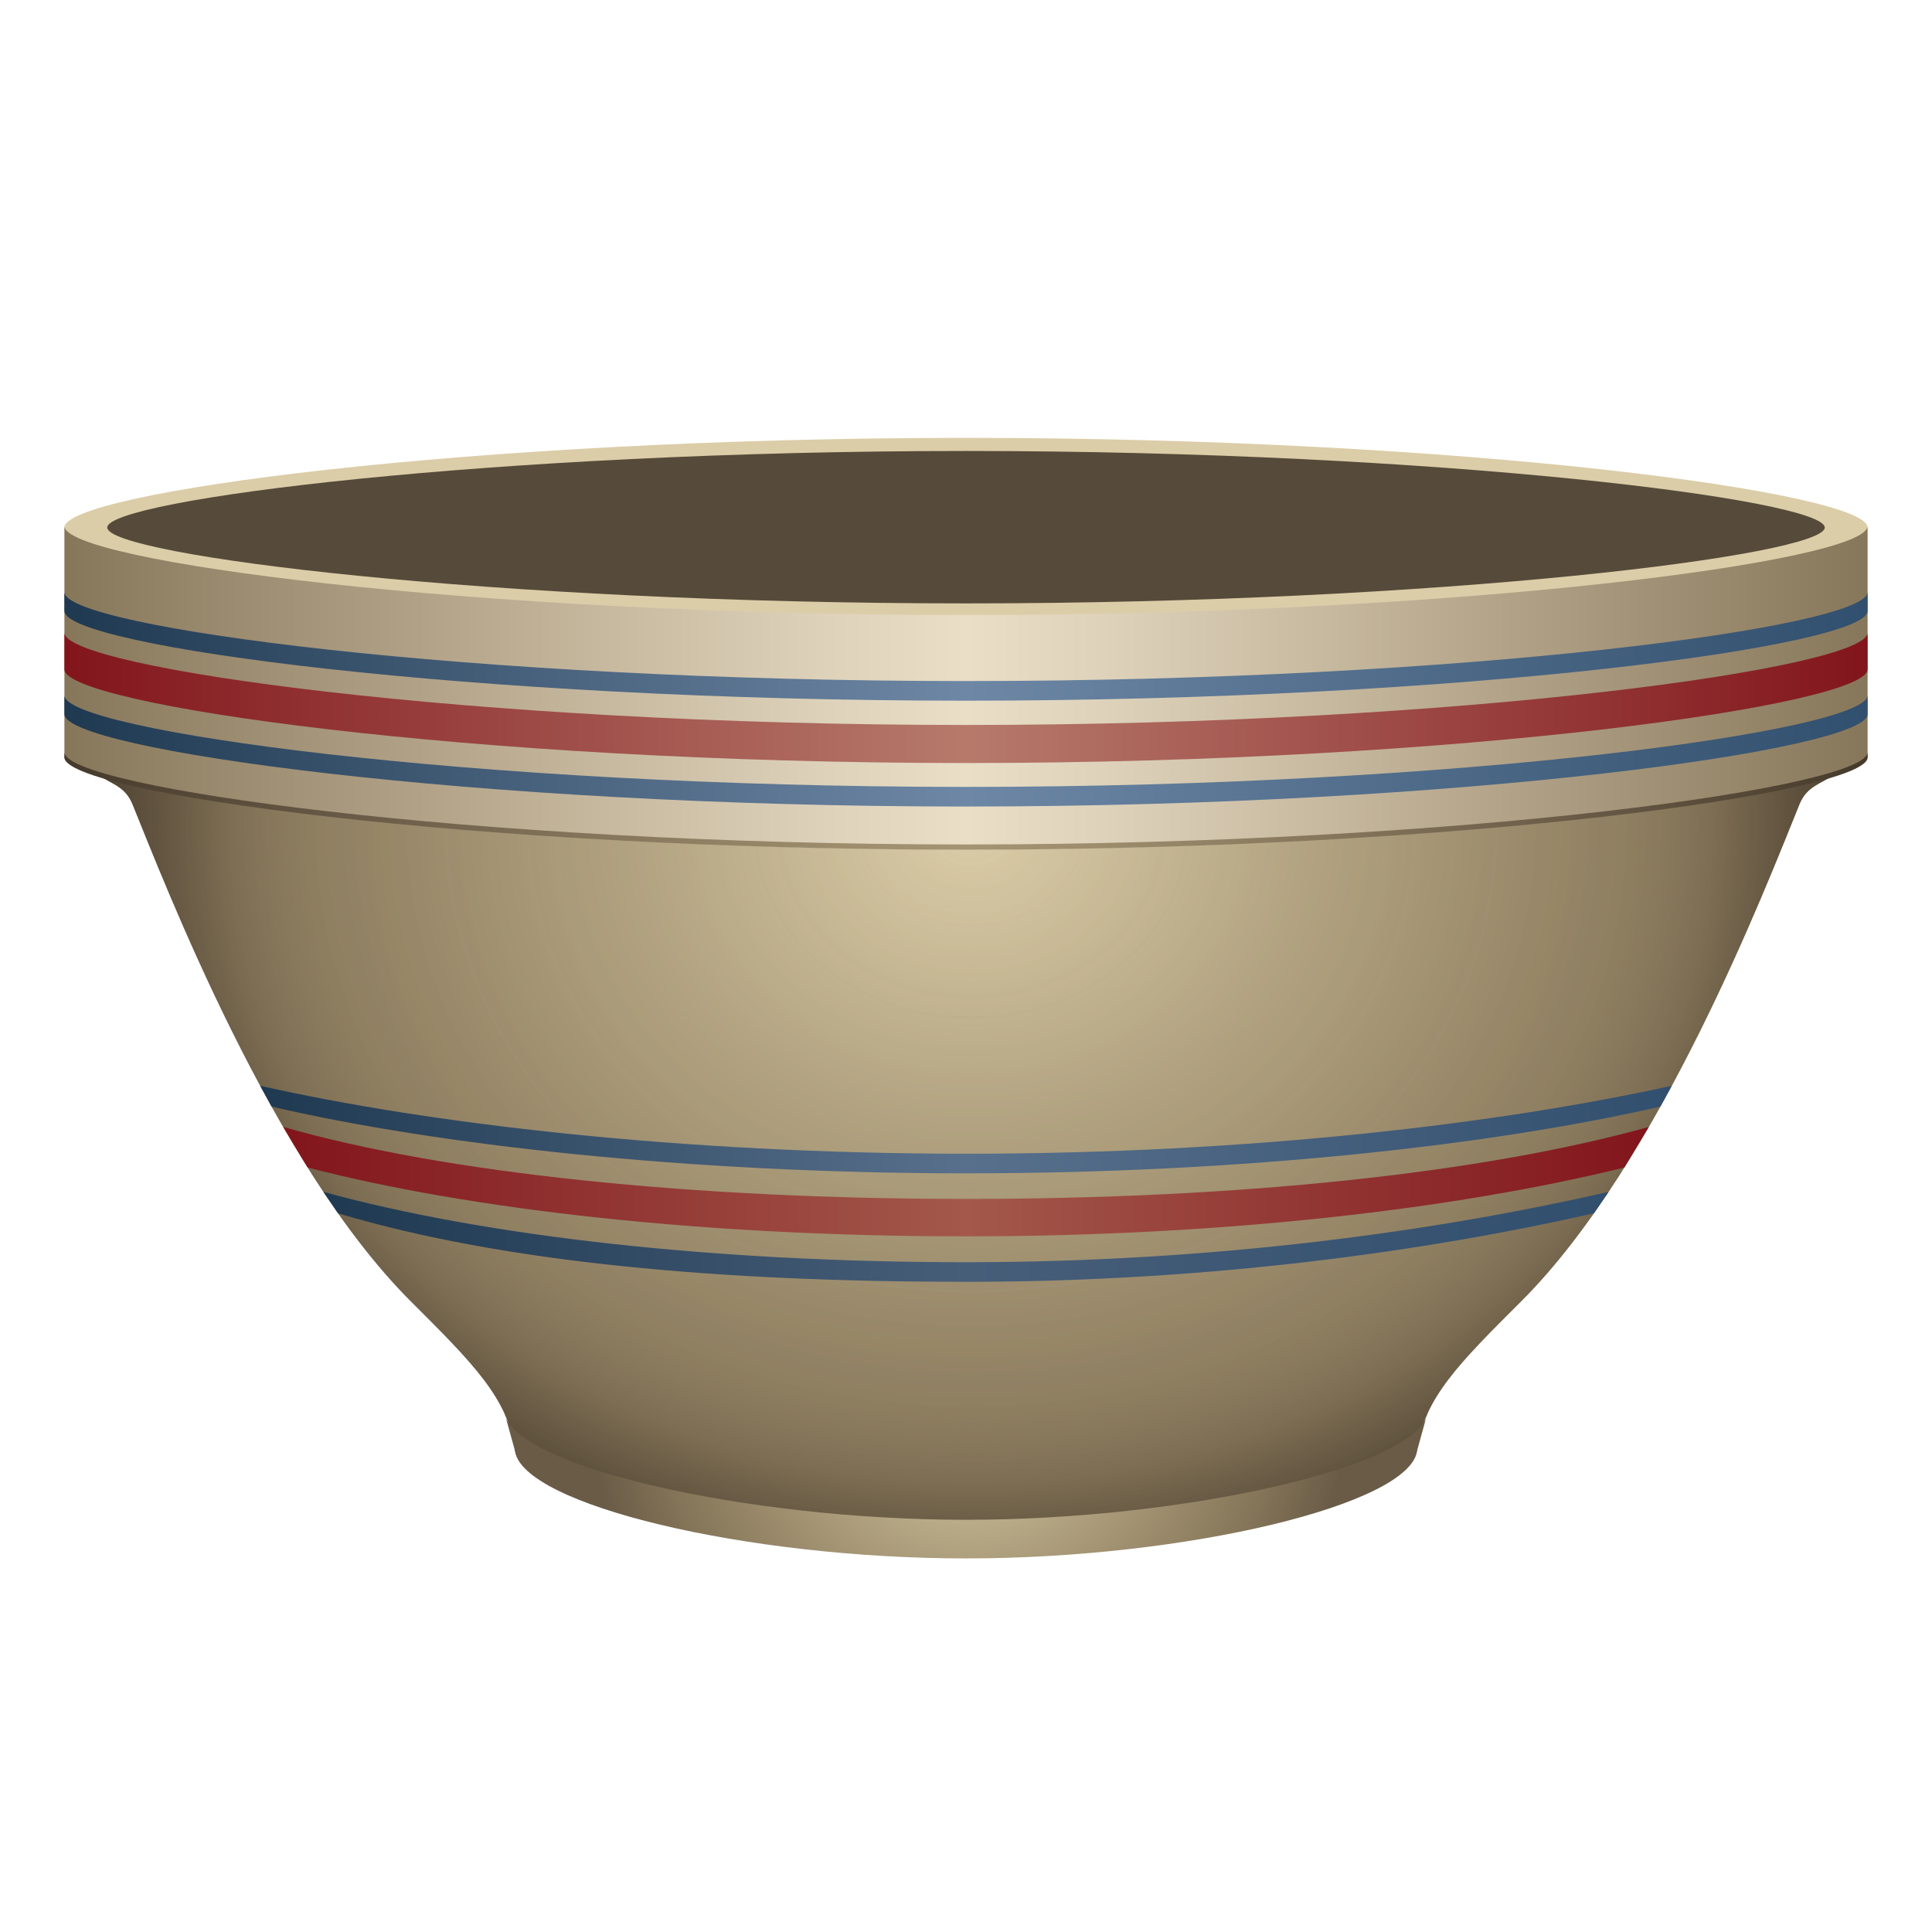
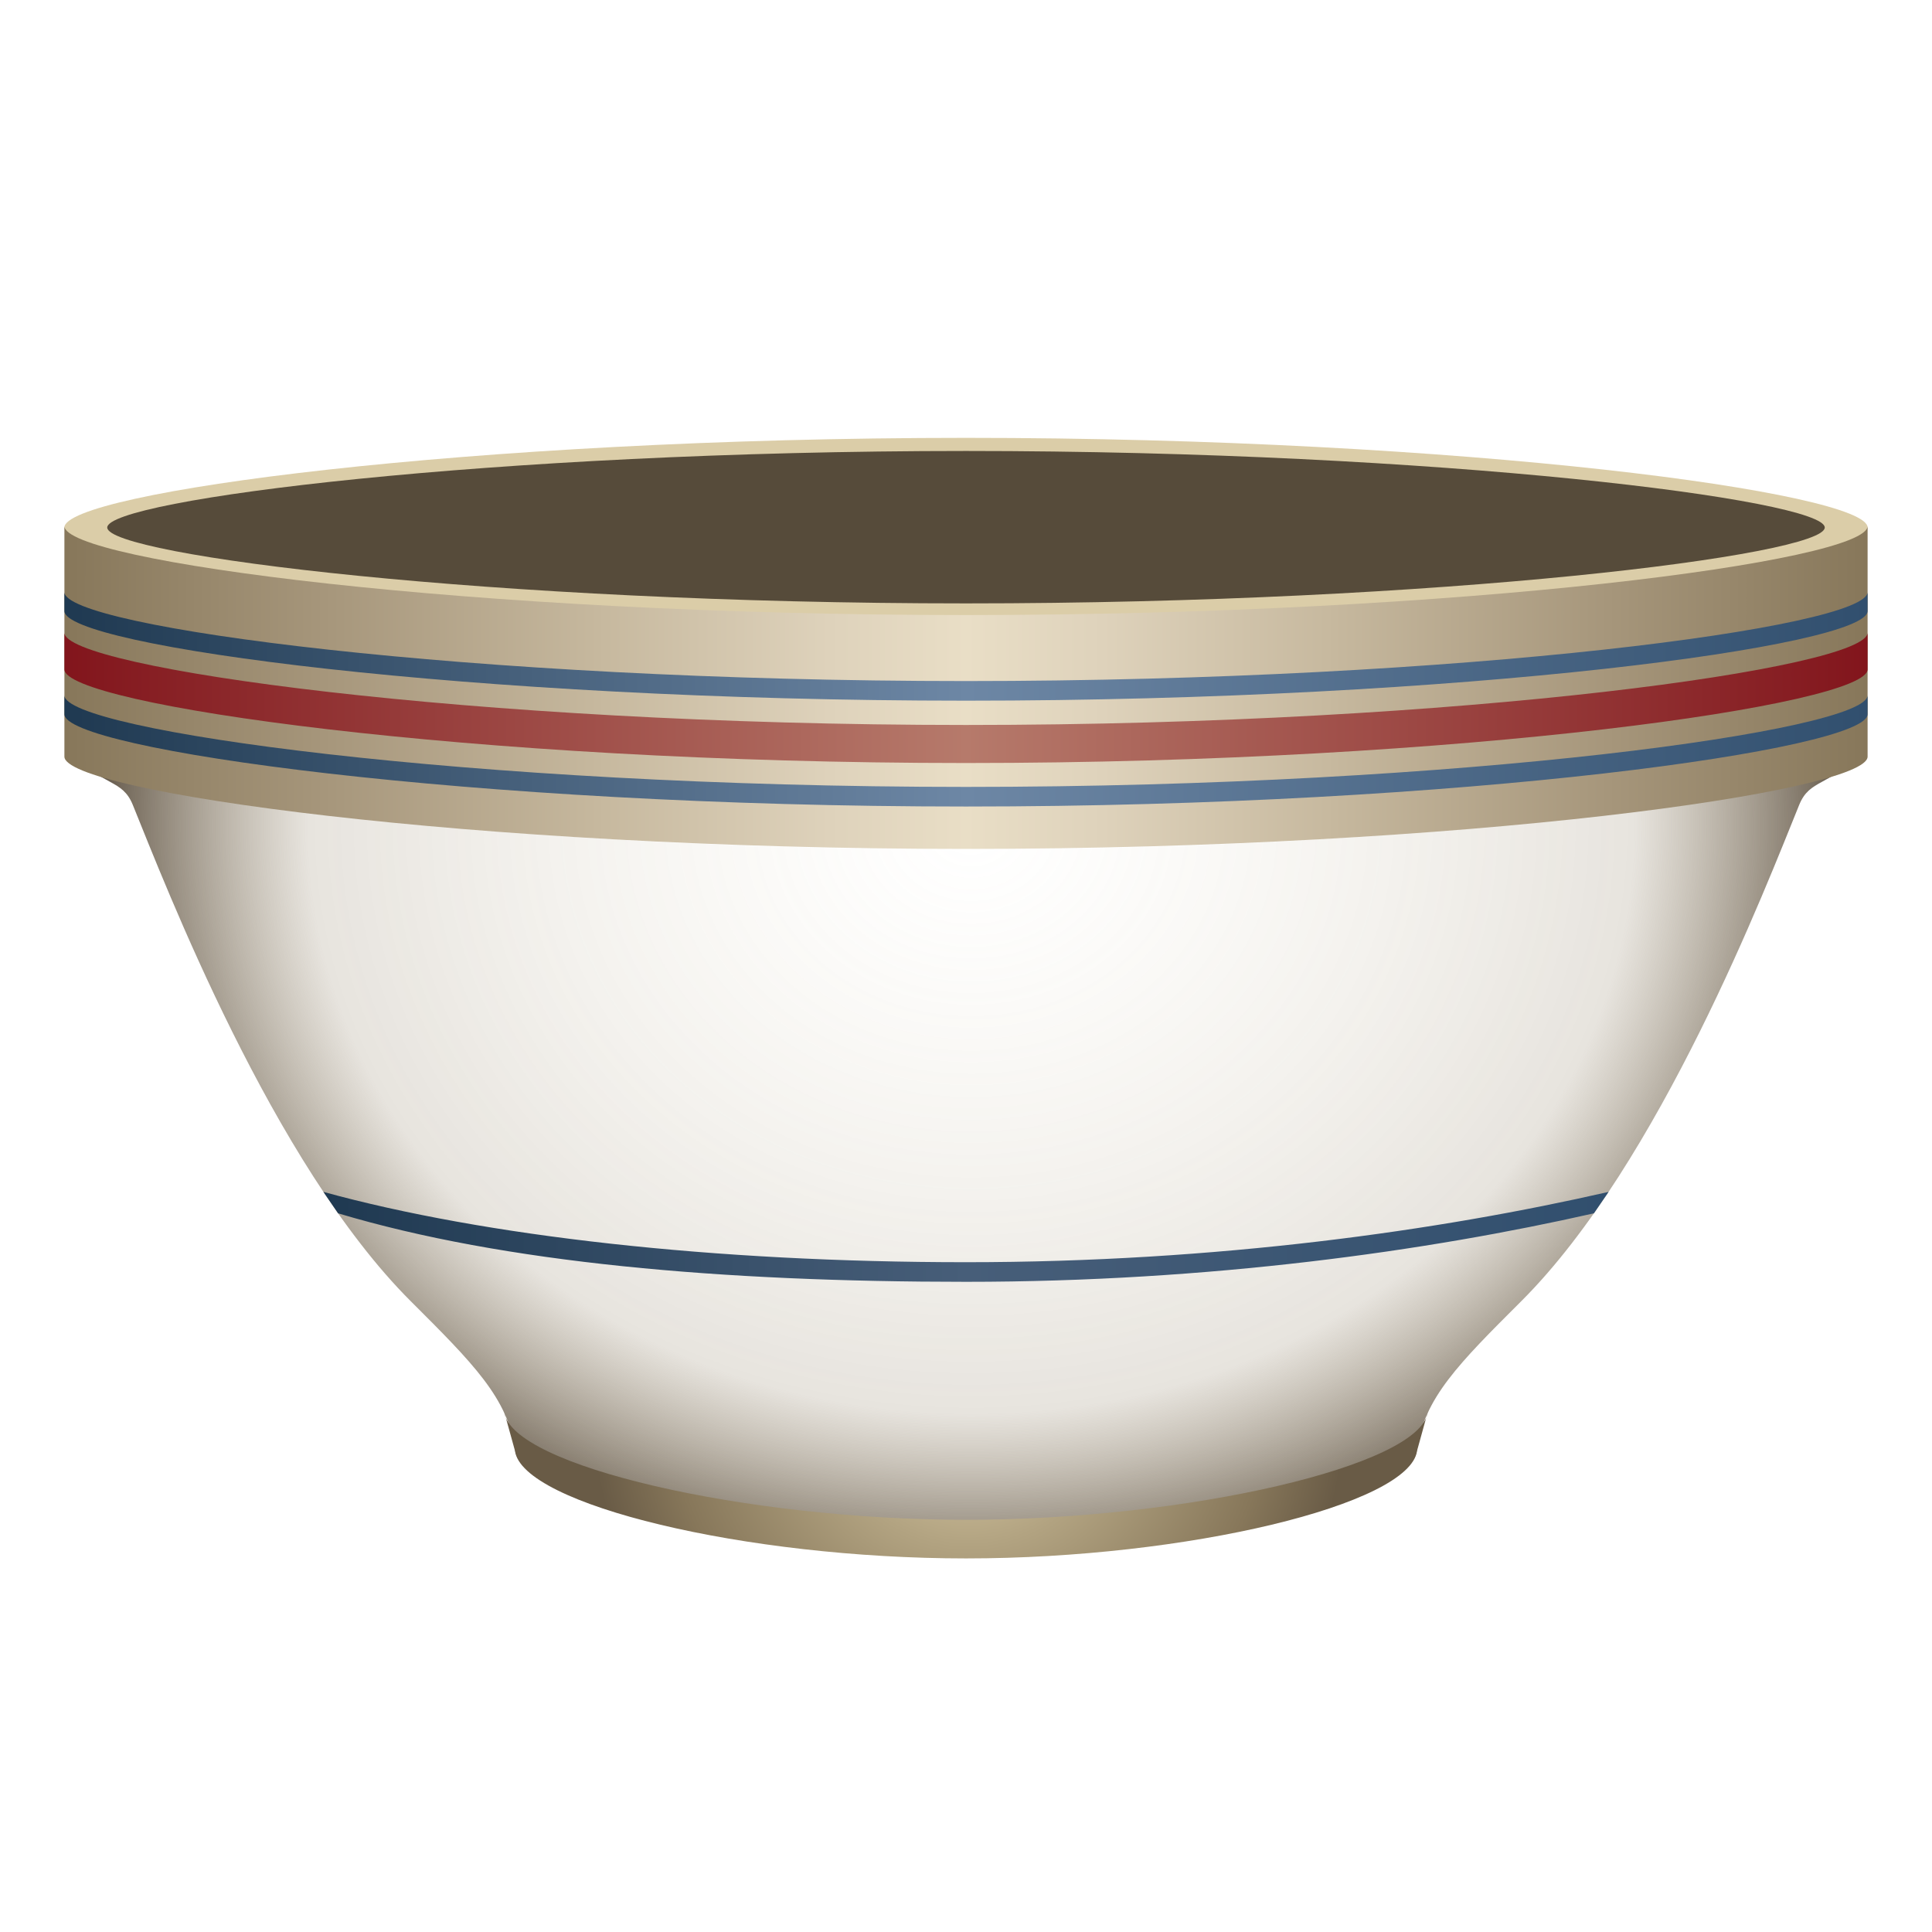
<svg xmlns="http://www.w3.org/2000/svg" version="1.1" id="Layer_1" x="0px" y="0px" width="600px" height="600px" viewBox="0 0 600 600" enable-background="new 0 0 600 600" xml:space="preserve">
  <radialGradient id="SVGID_1_" cx="301.92" cy="249.103" r="317.192" gradientTransform="matrix(0.889 0 0 0.788 33.213 60.222)" gradientUnits="userSpaceOnUse">
    <stop offset="0" style="stop-color:#DBCDA8" />
    <stop offset="0.375" style="stop-color:#B2A381" />
    <stop offset="0.816" style="stop-color:#87775A" />
    <stop offset="1" style="stop-color:#45392B" />
  </radialGradient>
-   <path fill-rule="evenodd" clip-rule="evenodd" fill="url(#SVGID_1_)" d="M300.001,483.707c68.522,0,137.911-16.764,140.07-33.423  c2.069-15.982,13.025-26.887,32.383-46.199c43-42.904,76.05-128.907,86.3-154.112c3.312-8.149,9.093-5.5,19.316-16.377  c0,11.685-124.497,30.229-278.07,30.229S21.93,245.28,21.93,233.595c10.224,10.878,16.003,8.229,19.315,16.377  c10.25,25.205,43.299,111.208,86.301,154.112c19.355,19.312,30.312,30.217,32.383,46.199  C162.088,466.943,231.479,483.707,300.001,483.707z" />
  <radialGradient id="SVGID_2_" cx="301.92" cy="249.103" r="317.192" gradientTransform="matrix(0.889 0 0 0.788 33.213 60.222)" gradientUnits="userSpaceOnUse">
    <stop offset="0" style="stop-color:#DBCDA8;stop-opacity:0" />
    <stop offset="0.336" style="stop-color:#B2A381;stop-opacity:0.092" />
    <stop offset="0.73" style="stop-color:#87775A;stop-opacity:0.2" />
    <stop offset="1" style="stop-color:#45392B" />
  </radialGradient>
  <path fill-rule="evenodd" clip-rule="evenodd" fill="url(#SVGID_2_)" d="M300.001,483.707c68.522,0,137.911-16.764,140.07-33.423  c2.069-15.982,13.025-26.887,32.383-46.199c43-42.904,76.05-128.907,86.3-154.112c3.312-8.149,9.093-5.5,19.316-16.377  c0,11.684-124.497,30.229-278.07,30.229S21.93,245.279,21.93,233.596c10.224,10.877,16.003,8.228,19.315,16.377  c10.25,25.205,43.299,111.208,86.301,154.112c19.355,19.312,30.312,30.217,32.383,46.199  C162.088,466.943,231.479,483.707,300.001,483.707z" />
  <path fill-rule="evenodd" clip-rule="evenodd" fill="#DBCDA8" d="M580,163.824c0,10.86-125.361,27.637-280.001,27.637  S20,174.684,20,163.824c0-10.861,125.359-27.842,279.999-27.842S580,152.963,580,163.824z" />
  <linearGradient id="SVGID_3_" gradientUnits="userSpaceOnUse" x1="20" y1="213.506" x2="580" y2="213.506">
    <stop offset="0" style="stop-color:#87775A" />
    <stop offset="0.144" style="stop-color:#A6967B" />
    <stop offset="0.3" style="stop-color:#C7B99F" />
    <stop offset="0.424" style="stop-color:#DED2BB" />
    <stop offset="0.5" style="stop-color:#E9DEC6" />
    <stop offset="0.576" style="stop-color:#DED2BB" />
    <stop offset="0.7" style="stop-color:#C7B99F" />
    <stop offset="0.856" style="stop-color:#A6967B" />
    <stop offset="1" style="stop-color:#87775A" />
  </linearGradient>
  <path fill-rule="evenodd" clip-rule="evenodd" fill="url(#SVGID_3_)" d="M20,234.981c0,10.86,125.359,28.659,279.999,28.659  S580,245.841,580,234.981v-71.609c0,10.86-125.361,27.637-280.001,27.637S20,174.232,20,163.372V234.981z" />
  <radialGradient id="SVGID_4_" cx="300.99" cy="461.523" r="130.92" gradientTransform="matrix(0.889 0 0 0.788 33.213 78.833)" gradientUnits="userSpaceOnUse">
    <stop offset="0" style="stop-color:#DBCDA8" />
    <stop offset="0.361" style="stop-color:#B2A381" />
    <stop offset="0.785" style="stop-color:#87775A" />
    <stop offset="1" style="stop-color:#695B46" />
  </radialGradient>
  <path fill-rule="evenodd" clip-rule="evenodd" fill="url(#SVGID_4_)" d="M156.609,438.567  c2.159,16.658,74.871,33.421,143.393,33.421s141.23-16.763,143.389-33.421l-3.319,11.992c-2.159,16.659-71.548,33.422-140.07,33.422  s-137.913-16.763-140.072-33.422L156.609,438.567z" />
  <linearGradient id="SVGID_5_" gradientUnits="userSpaceOnUse" x1="20" y1="216.725" x2="580" y2="216.725">
    <stop offset="0" style="stop-color:#82151C" />
    <stop offset="0.5" style="stop-color:#B67A6B" />
    <stop offset="1" style="stop-color:#82151C" />
  </linearGradient>
  <path fill-rule="evenodd" clip-rule="evenodd" fill="url(#SVGID_5_)" d="M20,207.894c0,10.86,125.359,29.069,279.999,29.069  S580,218.754,580,207.894v-11.407c0,10.86-125.361,28.659-280.001,28.659S20,207.347,20,196.487V207.894z" />
  <linearGradient id="SVGID_6_" gradientUnits="userSpaceOnUse" x1="20" y1="200.737" x2="580" y2="200.737">
    <stop offset="0" style="stop-color:#1F3951" />
    <stop offset="0.5" style="stop-color:#6D87A5" />
    <stop offset="1" style="stop-color:#314F6E" />
  </linearGradient>
  <path fill-rule="evenodd" clip-rule="evenodd" fill="url(#SVGID_6_)" d="M20,189.76c0,10.861,125.359,27.842,279.999,27.842  S580,200.621,580,189.76v-5.888c0,10.86-125.361,27.637-280.001,27.637S20,194.732,20,183.872V189.76z" />
  <linearGradient id="SVGID_7_" gradientUnits="userSpaceOnUse" x1="20" y1="233.201" x2="580" y2="233.201">
    <stop offset="0" style="stop-color:#1F3951" />
    <stop offset="0.5" style="stop-color:#6D87A5" />
    <stop offset="1" style="stop-color:#314F6E" />
  </linearGradient>
  <path fill-rule="evenodd" clip-rule="evenodd" fill="url(#SVGID_7_)" d="M20,221.815c0,10.86,125.359,28.659,279.999,28.659  S580,232.675,580,221.815v-5.888c0,10.86-125.361,28.455-280.001,28.455S20,226.788,20,215.927V221.815z" />
  <linearGradient id="SVGID_8_" gradientUnits="userSpaceOnUse" x1="1584.828" y1="366.966" x2="2008.943" y2="366.966" gradientTransform="matrix(-1 0 0 1 2096.885 0)">
    <stop offset="0" style="stop-color:#82151C" />
    <stop offset="0.5" style="stop-color:#A3584B" />
    <stop offset="1" style="stop-color:#82151C" />
  </linearGradient>
-   <path fill-rule="evenodd" clip-rule="evenodd" fill="url(#SVGID_8_)" d="M299.999,383.955c-80.667,0-153.502-8.132-204.46-21.372  l-7.598-12.606c50.255,14.412,127.304,22.365,212.058,22.365c84.754,0,160.238-7.953,212.058-22.365l-7.598,12.606  C452.768,375.324,380.666,383.955,299.999,383.955z" />
  <linearGradient id="SVGID_9_" gradientUnits="userSpaceOnUse" x1="80.807" y1="350.796" x2="519.191" y2="350.796">
    <stop offset="0" style="stop-color:#1F3951" />
    <stop offset="0.5" style="stop-color:#58708C" />
    <stop offset="1" style="stop-color:#314F6E" />
  </linearGradient>
-   <path fill-rule="evenodd" clip-rule="evenodd" fill="url(#SVGID_9_)" d="M299.999,364.389c-86.755,0-165.123-8.943-215.654-20.735  l-3.538-6.45c51.58,11.651,130.42,21.093,219.192,21.093s166.049-9.441,219.192-21.093l-3.539,6.45  C464.388,355.445,386.754,364.389,299.999,364.389z" />
  <linearGradient id="SVGID_10_" gradientUnits="userSpaceOnUse" x1="100.439" y1="384.116" x2="499.559" y2="384.116">
    <stop offset="0" style="stop-color:#1F3951" />
    <stop offset="0.5" style="stop-color:#475E79" />
    <stop offset="1" style="stop-color:#314F6E" />
  </linearGradient>
  <path fill-rule="evenodd" clip-rule="evenodd" fill="url(#SVGID_10_)" d="M299.999,398.079c-75.81,0-143.39-5.835-195-21.271  l-4.56-6.654c50.207,13.802,121.438,21.834,199.56,21.834c78.122,0,146.958-9.835,199.56-21.834l-4.56,6.654  C443.391,388.498,375.809,398.079,299.999,398.079" />
  <path fill-rule="evenodd" clip-rule="evenodd" fill="#564B3A" d="M566.696,163.824c0,8.612-119.403,23.566-266.696,23.566  S33.303,172.436,33.303,163.824c0-8.612,119.404-23.771,266.697-23.771S566.696,155.211,566.696,163.824z" />
  <linearGradient id="SVGID_11_" gradientUnits="userSpaceOnUse" x1="20" y1="248.743" x2="580" y2="248.743">
    <stop offset="0" style="stop-color:#45392B" />
    <stop offset="0.013" style="stop-color:#483C2D" />
    <stop offset="0.177" style="stop-color:#6C5E49" />
    <stop offset="0.319" style="stop-color:#897A5F" />
    <stop offset="0.431" style="stop-color:#9D8D6D" />
    <stop offset="0.5" style="stop-color:#A49472" />
    <stop offset="0.569" style="stop-color:#9D8D6D" />
    <stop offset="0.681" style="stop-color:#897A5F" />
    <stop offset="0.823" style="stop-color:#6C5E49" />
    <stop offset="0.988" style="stop-color:#483C2D" />
    <stop offset="1" style="stop-color:#45392B" />
  </linearGradient>
-   <path fill-rule="evenodd" clip-rule="evenodd" fill="url(#SVGID_11_)" d="M20,235.231c0,10.859,125.359,28.659,279.999,28.659  S580,246.09,580,235.231v-1.636c0,10.861-125.361,28.66-280.001,28.66S20,244.456,20,233.595V235.231z" />
</svg>